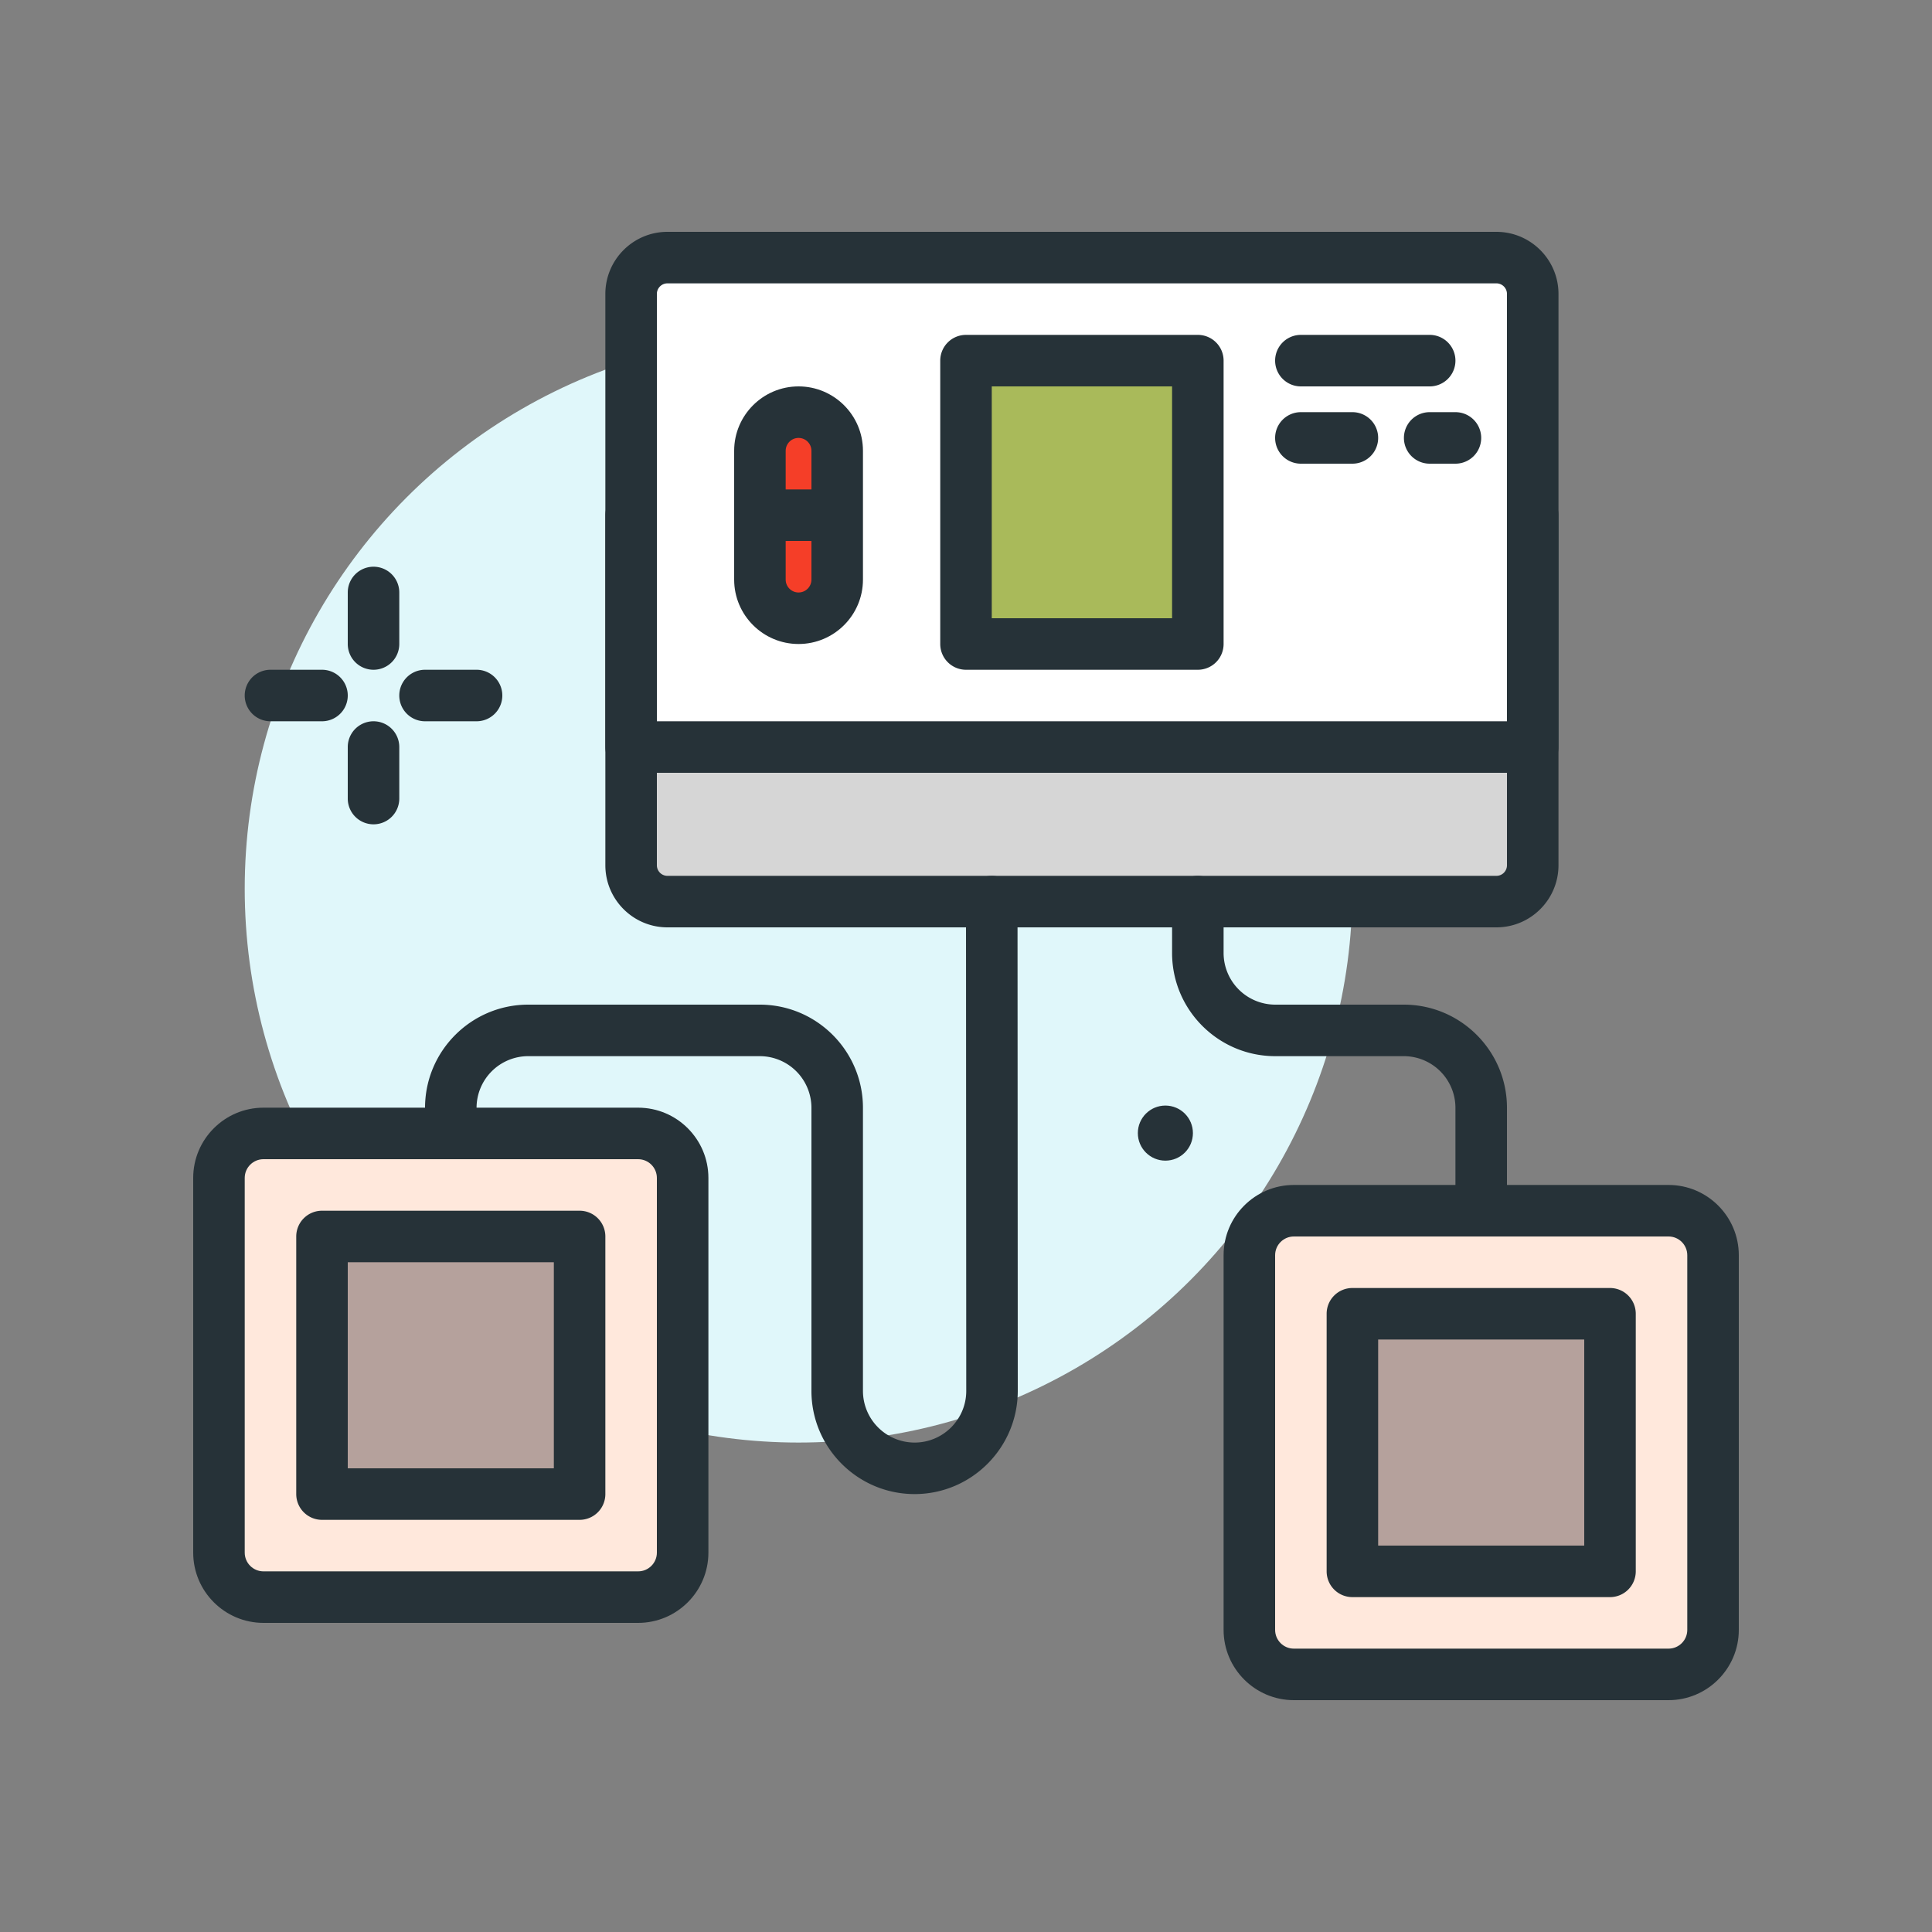
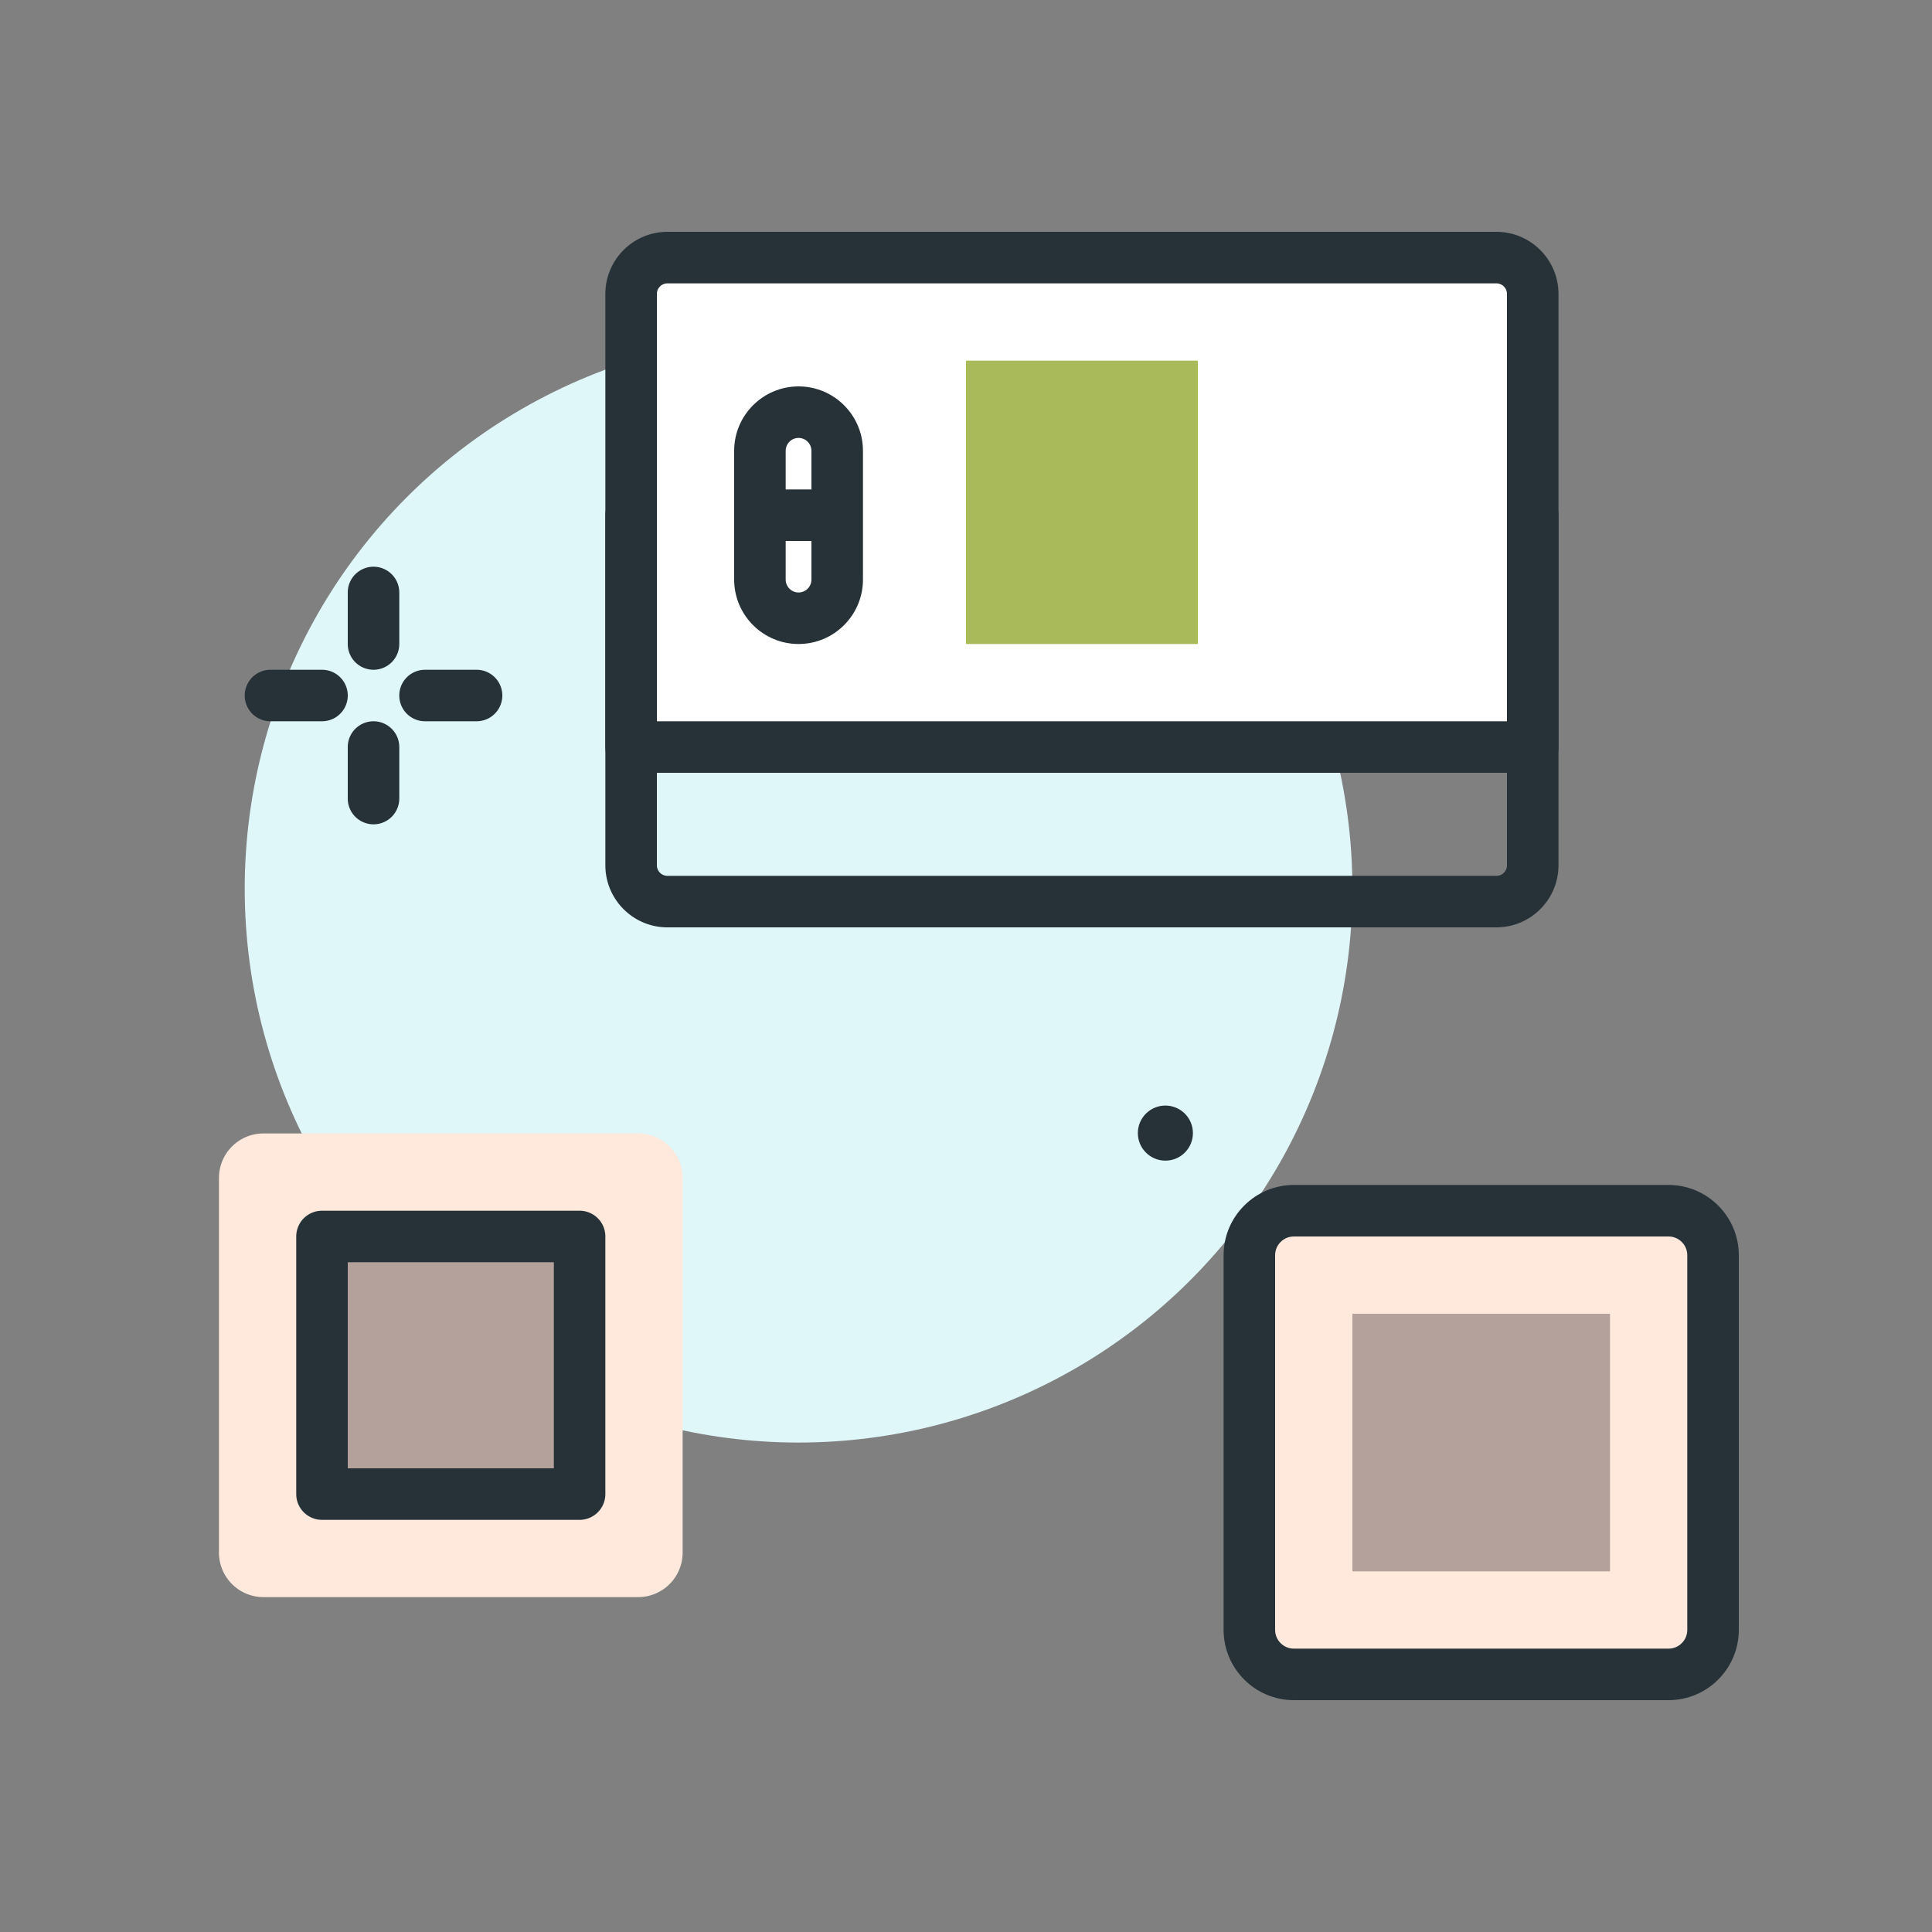
<svg xmlns="http://www.w3.org/2000/svg" width="512" height="512" viewBox="0 0 300 300">
  <rect x="0" y="0" width="300" height="300" fill="#808080" stroke="none" />
  <style>.B{fill:#263238}</style>
  <circle cx="124" cy="138" fill="#e0f7fa" r="86" />
  <g class="B">
    <path d="M58 104a4 4 0 0 1-4-4v-8a4 4 0 1 1 8 0v8a4 4 0 0 1-4 4zm0 24a4 4 0 0 1-4-4v-8a4 4 0 1 1 8 0v8a4 4 0 0 1-4 4zm-8-16h-8a4 4 0 1 1 0-8h8a4 4 0 1 1 0 8zm24 0h-8a4 4 0 1 1 0-8h8a4 4 0 1 1 0 8z" />
    <circle cx="180.96" cy="175.948" r="4.276" />
  </g>
-   <path d="M232.361 140H103.639A5.64 5.64 0 0 1 98 134.361V80h140v54.361a5.64 5.64 0 0 1-5.639 5.639z" fill="#d6d6d6" />
  <path d="M232.359 144h-128.72c-5.314 0-9.639-4.324-9.639-9.641V80a4 4 0 0 1 4-4h140a4 4 0 0 1 4 4v54.359c0 5.317-4.324 9.641-9.641 9.641zM102 84v50.359a1.64 1.64 0 0 0 1.639 1.641H232.36a1.64 1.64 0 0 0 1.641-1.641V84z" class="B" />
  <path d="M238 116H98V45.639A5.64 5.64 0 0 1 103.639 40h128.722A5.64 5.64 0 0 1 238 45.639z" fill="#fff" />
  <path d="M238 120H98a4 4 0 0 1-4-4V45.641C94 40.324 98.324 36 103.639 36H232.36c5.316 0 9.641 4.324 9.641 9.641V116a4 4 0 0 1-4.001 4zm-136-8h132V45.641A1.64 1.64 0 0 0 232.359 44h-128.72A1.64 1.64 0 0 0 102 45.641z" class="B" />
-   <path d="M124 96a6 6 0 0 1-6-6V70a6 6 0 1 1 12 0v20a6 6 0 0 1-6 6z" fill="#f53e28" />
  <g class="B">
    <path d="M124 100c-5.514 0-10-4.484-10-10V70c0-5.516 4.486-10 10-10s10 4.484 10 10v20c0 5.516-4.486 10-10 10zm0-32c-1.104 0-2 .898-2 2v20c0 1.102.896 2 2 2s2-.898 2-2V70c0-1.102-.896-2-2-2z" />
    <path d="m118 76h12v8h-12z" />
  </g>
  <path d="m150 56h36v44h-36z" fill="#a9ba5a" />
-   <path d="M186 104h-36a4 4 0 0 1-4-4V56a4 4 0 0 1 4-4h36a4 4 0 0 1 4 4v44a4 4 0 0 1-4 4zm-32-8h28V60h-28zm68-36h-20a4 4 0 1 1 0-8h20a4 4 0 1 1 0 8zm-12 12h-8a4 4 0 1 1 0-8h8a4 4 0 1 1 0 8zm16 0h-4a4 4 0 1 1 0-8h4a4 4 0 1 1 0 8z" class="B" />
  <path d="M99.091 248H40.909A6.91 6.91 0 0 1 34 241.091V182.91a6.91 6.91 0 0 1 6.909-6.909H99.09a6.91 6.91 0 0 1 6.909 6.909v58.181A6.91 6.91 0 0 1 99.091 248z" fill="#ffe8dc" />
-   <path d="M99.09 252H40.91C34.895 252 30 247.105 30 241.09v-58.18c0-6.016 4.895-10.91 10.91-10.91h58.18c6.016 0 10.91 4.895 10.91 10.91v58.18c0 6.015-4.895 10.91-10.91 10.91zm-58.18-72c-1.605 0-2.91 1.305-2.91 2.91v58.18c0 1.605 1.305 2.91 2.91 2.91h58.18c1.605 0 2.91-1.305 2.91-2.91v-58.18c0-1.605-1.305-2.91-2.91-2.91z" class="B" />
  <path d="M50 192h40v40H50z" fill="#b5a19c" />
  <path d="M90 236H50a4 4 0 0 1-4-4v-40a4 4 0 0 1 4-4h40a4 4 0 0 1 4 4v40a4 4 0 0 1-4 4zm-36-8h32v-32H54z" class="B" />
  <path d="M259.091 260H200.91a6.91 6.91 0 0 1-6.909-6.909V194.91a6.91 6.91 0 0 1 6.909-6.909h58.181A6.91 6.91 0 0 1 266 194.91v58.181a6.91 6.91 0 0 1-6.909 6.909z" fill="#ffe8dc" />
  <path d="m259.09 264h-58.18c-6.016 0-10.91-4.895-10.91-10.91v-58.18c0-6.016 4.895-10.91 10.91-10.91h58.18c6.016 0 10.91 4.895 10.91 10.91v58.18c0 6.015-4.895 10.91-10.91 10.91zm-58.18-72c-1.605 0-2.91 1.305-2.91 2.91v58.18c0 1.605 1.305 2.91 2.91 2.91h58.18c1.605 0 2.91-1.305 2.91-2.91v-58.18c0-1.605-1.305-2.91-2.91-2.91z" class="B" />
  <path d="m210 204h40v40h-40z" fill="#b5a19c" />
-   <path d="M250 248h-40a4 4 0 0 1-4-4v-40a4 4 0 0 1 4-4h40a4 4 0 0 1 4 4v40a4 4 0 0 1-4 4zm-36-8h32v-32h-32zm16-48a4 4 0 0 1-4-4v-15.98a8.03 8.03 0 0 0-8.02-8.02h-19.96c-8.832 0-16.02-7.188-16.02-16.02V140a4 4 0 1 1 8 0v7.98a8.03 8.03 0 0 0 8.02 8.02h19.961c8.832 0 16.02 7.188 16.02 16.02V188a4 4 0 0 1-4.001 4zm-87.98 40c-8.834 0-16.02-7.188-16.02-16.02v-43.96a8.03 8.03 0 0 0-8.021-8.02H82.021A8.03 8.03 0 0 0 74 172.02V176a4 4 0 1 1-8 0v-3.98c0-8.832 7.188-16.02 16.021-16.02h35.957c8.834 0 16.021 7.188 16.021 16.02v43.961a8.03 8.03 0 0 0 8.02 8.02c4.41 0 8.008-3.586 8.02-7.992L150 140.004a4 4 0 0 1 3.996-4.004H154a4 4 0 0 1 4 3.996l.039 76.02c-.027 8.82-7.211 15.984-16.019 15.984z" class="B" />
</svg>